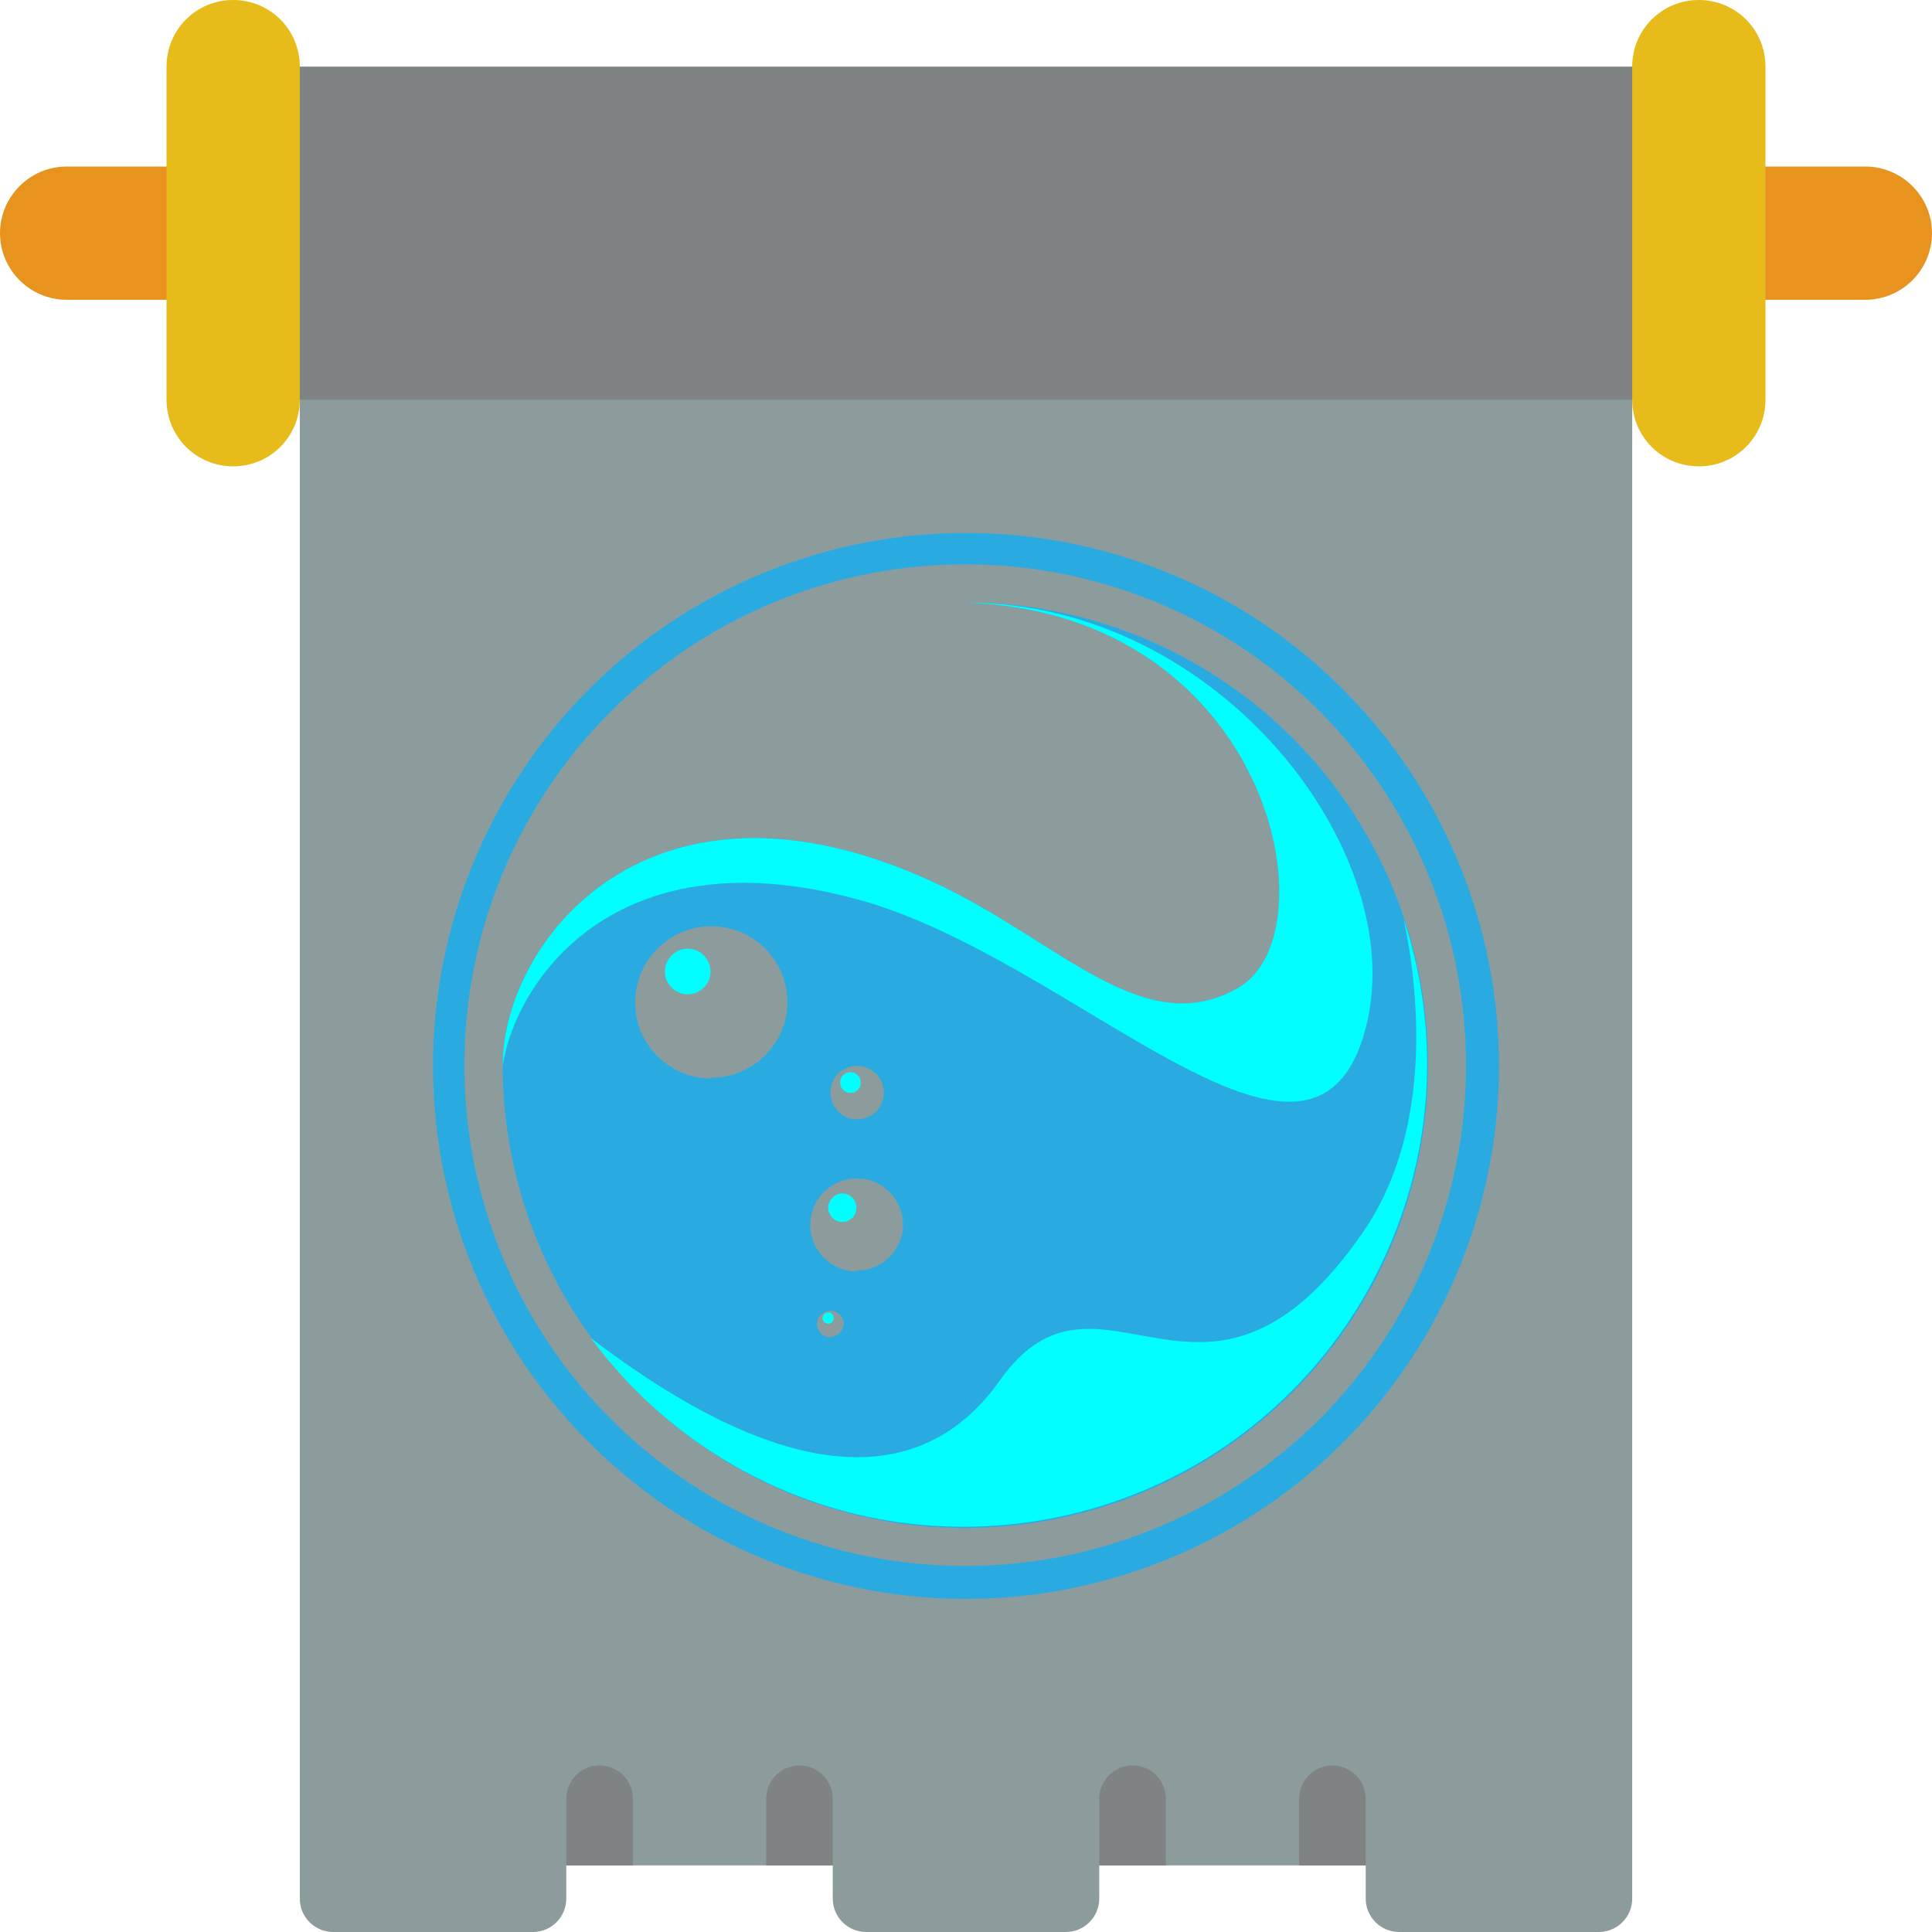
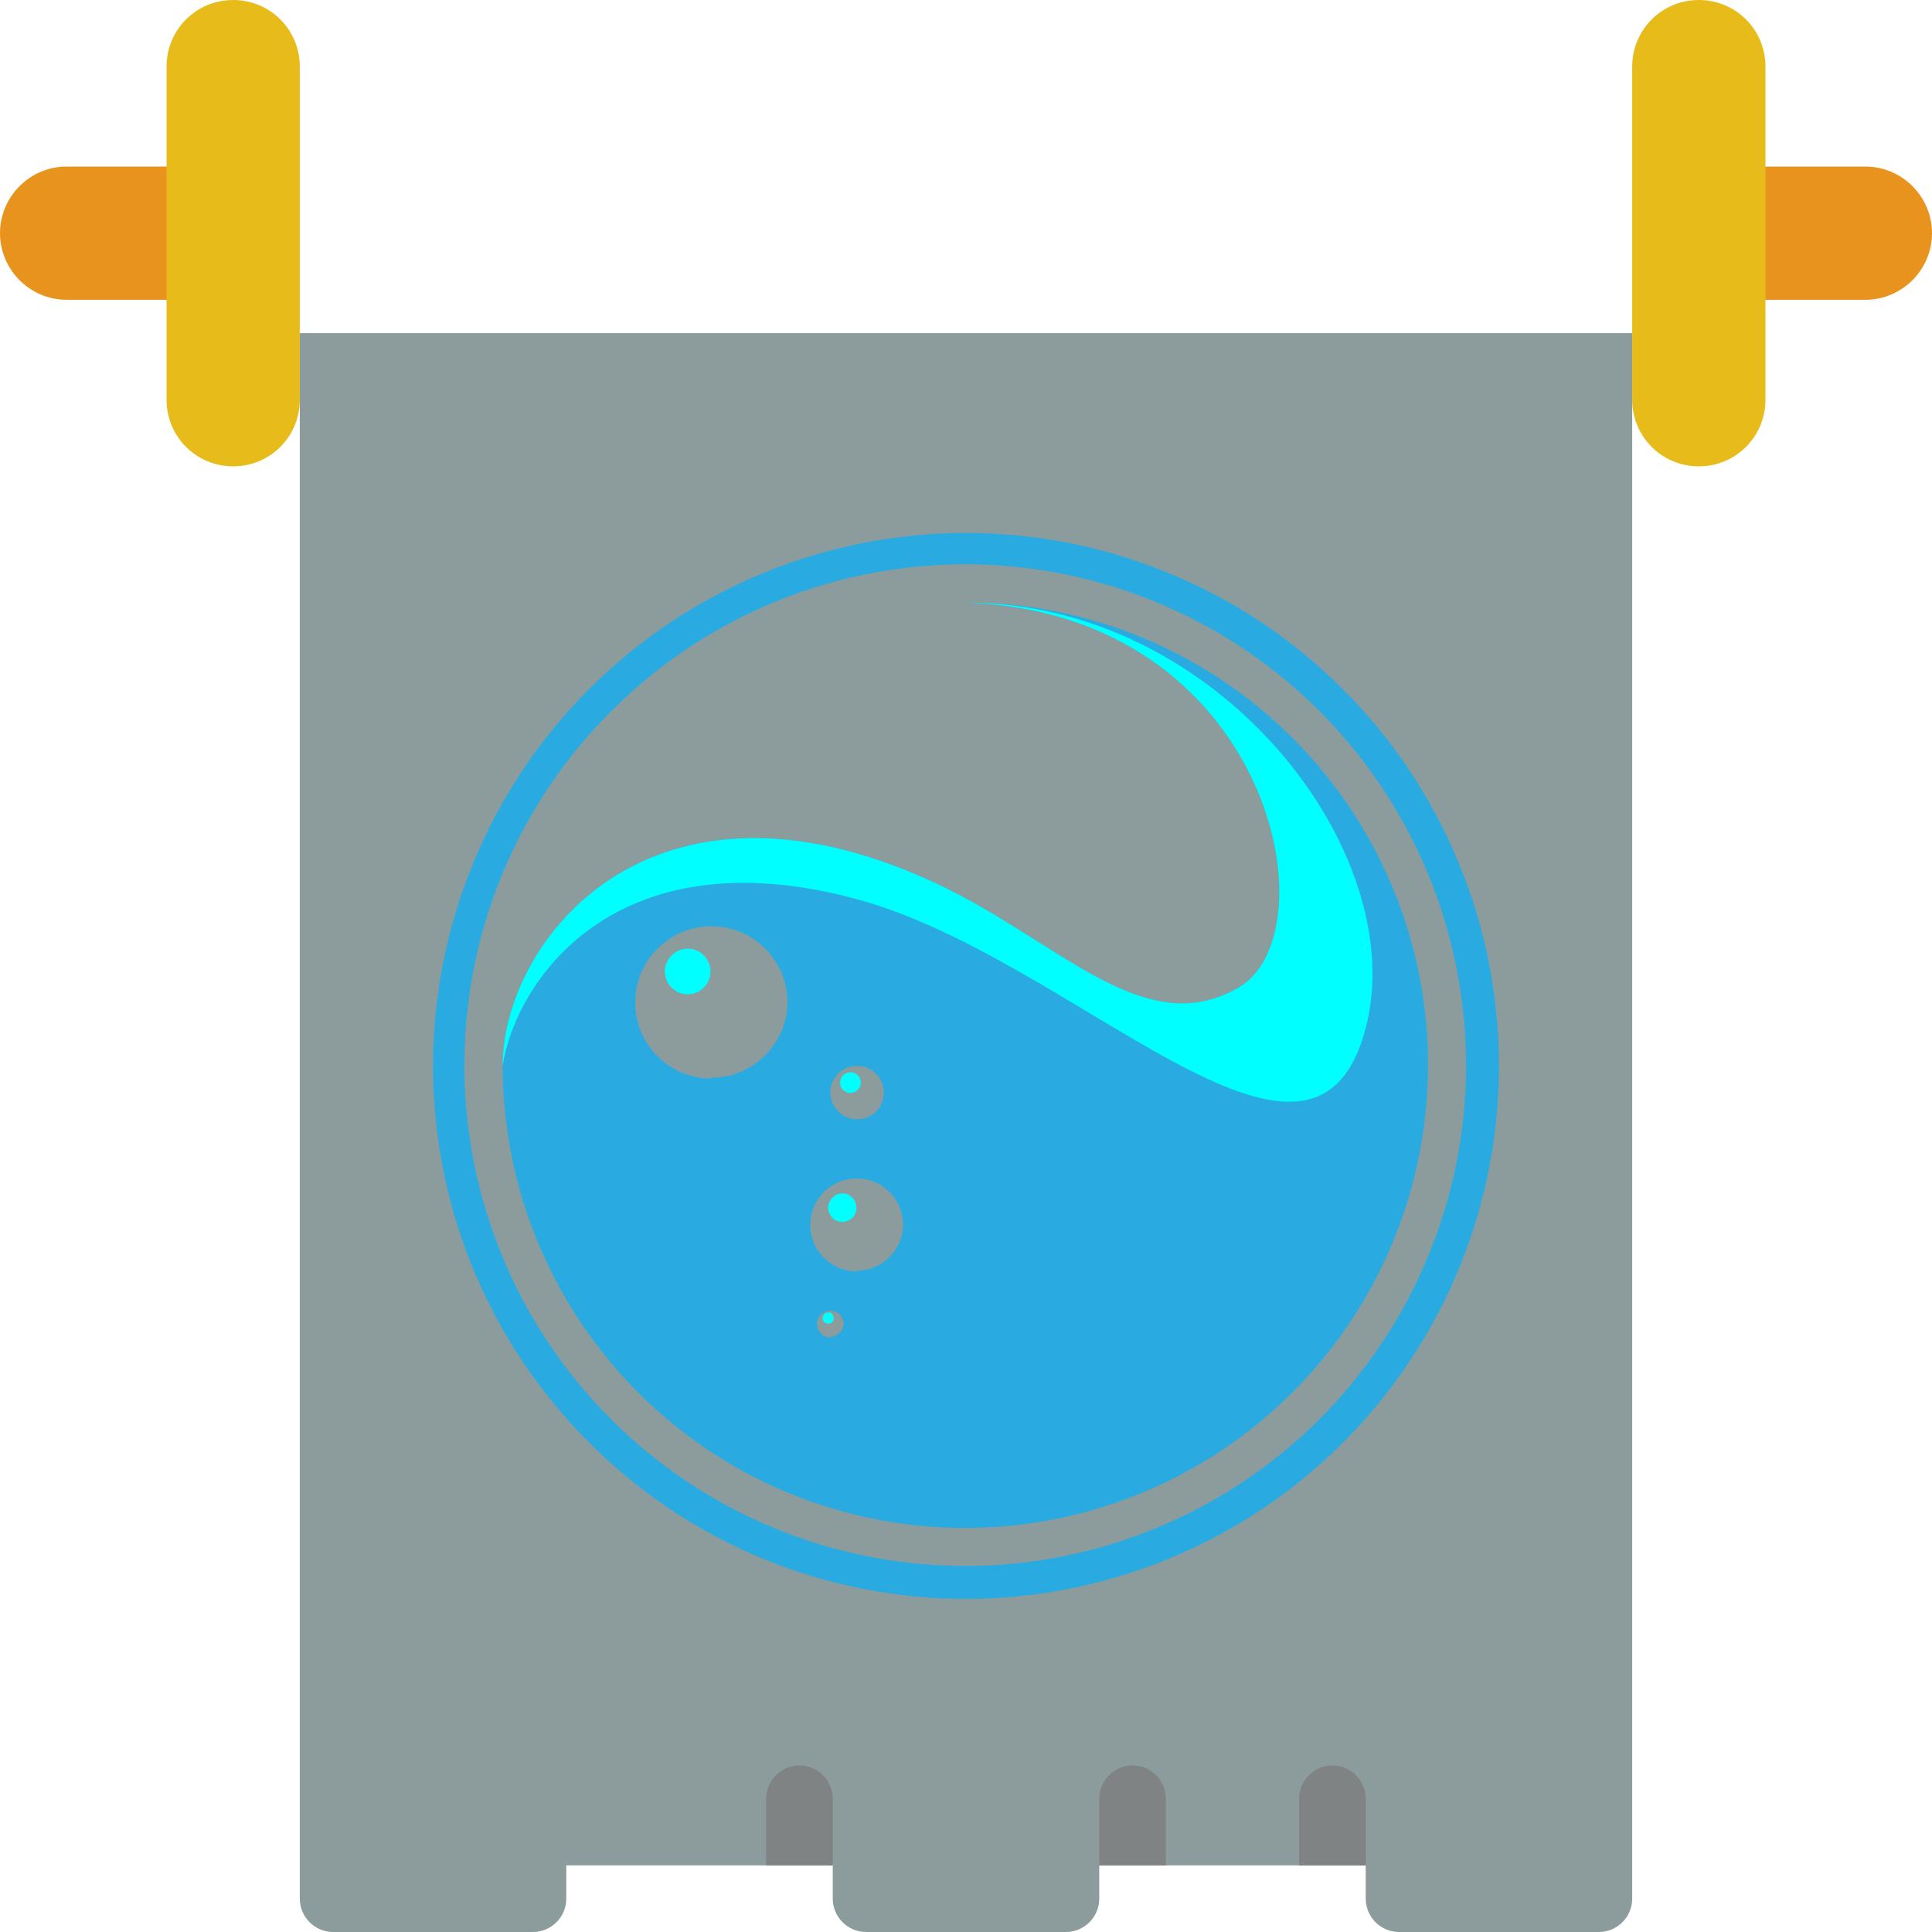
<svg xmlns="http://www.w3.org/2000/svg" viewBox="0 0 58 58" width="58" height="58">
  <style>
		tspan { white-space:pre }
		.shp0 { fill: #8c9c9c } 
		.shp1 { fill: #7f8384 } 
		.shp2 { fill: #e9931f } 
		.shp3 { fill: #e7bb19 } 
		.shp4 { fill: #29abe2 } 
		.shp5 { fill: #00ffff } 
	</style>
  <g id="Page-1">
    <g id="036---Magic-Scroll">
      <path id="Shape" class="shp0" d="M49 10L49 57C49 57.55 48.55 58 48 58L42 58C41.45 58 41 57.55 41 57L41 56L33 56L33 57C33 57.55 32.55 58 32 58L26 58C25.45 58 25 57.55 25 57L25 56L17 56L17 57C17 57.55 16.55 58 16 58L10 58C9.45 58 9 57.55 9 57L9 10L49 10Z" />
      <g id="Layer">
-         <path id="Shape" class="shp1" d="M19 54L19 56L17 56L17 54C17 53.45 17.45 53 18 53C18.55 53 19 53.45 19 54Z" />
        <path id="Shape" class="shp1" d="M41 54L41 56L39 56L39 54C39 53.45 39.45 53 40 53C40.55 53 41 53.45 41 54Z" />
        <path id="Shape" class="shp1" d="M25 54L25 56L23 56L23 54C23 53.45 23.45 53 24 53C24.55 53 25 53.45 25 54Z" />
        <path id="Shape" class="shp1" d="M35 54L35 56L33 56L33 54C33 53.45 33.45 53 34 53C34.55 53 35 53.45 35 54Z" />
      </g>
      <path id="Shape" class="shp2" d="M2 5L6 5L6 9L2 9C0.9 9 0 8.1 0 7C0 5.9 0.9 5 2 5Z" />
      <path id="Shape" class="shp2" d="M56 9L52 9L52 5L56 5C57.1 5 58 5.9 58 7C58 8.1 57.1 9 56 9Z" />
-       <path id="Rectangle-path" class="shp1" d="M8 2L50 2L50 12L8 12L8 2Z" />
      <path id="Rectangle-path" class="shp3" d="M7 0L7 0C8.11 0 9 0.89 9 2L9 12C9 13.11 8.11 14 7 14L7 14C5.89 14 5 13.11 5 12L5 2C5 0.89 5.89 0 7 0Z" />
      <path id="Rectangle-path" class="shp3" d="M51 14L51 14C49.89 14 49 13.11 49 12L49 2C49 0.89 49.89 0 51 0L51 0C52.11 0 53 0.89 53 2L53 12C53 13.11 52.11 14 51 14Z" />
    </g>
  </g>
  <g id="Layer_2">
    <g id="Layer_2-2">
      <path id="Layer" fill-rule="evenodd" class="shp4" d="M29 16C31.1 16 33.18 16.41 35.12 17.22C37.06 18.02 38.83 19.2 40.31 20.69C41.8 22.17 42.98 23.94 43.78 25.88C44.59 27.82 45 29.9 45 32C45 38.47 41.1 44.31 35.12 46.78C29.14 49.26 22.26 47.89 17.69 43.31C13.11 38.74 11.74 31.86 14.22 25.88C16.69 19.9 22.53 16 29 16ZM29 47.01C30.97 47.01 32.92 46.62 34.74 45.86C36.56 45.11 38.21 44 39.61 42.61C41 41.21 42.11 39.56 42.86 37.74C43.62 35.92 44.01 33.97 44.01 32C44.02 25.92 40.36 20.42 34.74 18.09C29.12 15.76 22.65 17.04 18.35 21.35C14.04 25.65 12.76 32.12 15.09 37.74C17.42 43.36 22.92 47.02 29 47.01Z" />
      <path id="Layer" fill-rule="evenodd" class="shp4" d="M29 18.09C34.61 18.09 39.67 21.48 41.82 26.67C43.96 31.86 42.77 37.83 38.8 41.8C34.83 45.77 28.86 46.96 23.67 44.82C18.48 42.67 15.1 37.61 15.09 32C15.09 28.26 19.51 22.55 28.04 26.49C31.79 28.23 34.33 31.3 37.18 29.65C40.03 28 38.14 18.41 29 18.09ZM25.42 32.06C25.33 32.1 25.24 32.16 25.16 32.23C25.09 32.31 25.03 32.39 24.99 32.49C24.95 32.59 24.93 32.69 24.93 32.79C24.93 33.12 25.12 33.41 25.42 33.54C25.72 33.66 26.07 33.6 26.3 33.37C26.53 33.14 26.59 32.79 26.47 32.49C26.34 32.19 26.05 32 25.73 32C25.62 32 25.52 32.02 25.42 32.06ZM21.35 32.35C21.65 32.35 21.95 32.3 22.22 32.18C22.5 32.07 22.75 31.9 22.96 31.69C23.17 31.48 23.34 31.23 23.46 30.96C23.58 30.68 23.64 30.39 23.64 30.09C23.64 29.17 23.08 28.33 22.23 27.98C21.37 27.63 20.39 27.82 19.74 28.48C19.08 29.13 18.89 30.11 19.24 30.97C19.6 31.82 20.43 32.38 21.35 32.38L21.35 32.35ZM24.93 40.13C24.98 40.13 25.03 40.12 25.08 40.1C25.12 40.08 25.17 40.05 25.2 40.02C25.24 39.98 25.27 39.94 25.29 39.9C25.31 39.85 25.32 39.8 25.33 39.75C25.33 39.59 25.23 39.44 25.08 39.38C24.93 39.32 24.76 39.35 24.64 39.47C24.53 39.58 24.49 39.75 24.56 39.9C24.62 40.05 24.77 40.15 24.93 40.15L24.93 40.13ZM25.73 38.14C25.91 38.14 26.09 38.11 26.25 38.04C26.42 37.97 26.57 37.87 26.7 37.74C26.83 37.61 26.93 37.46 27 37.3C27.07 37.13 27.11 36.95 27.11 36.77C27.11 36.21 26.77 35.7 26.25 35.48C25.73 35.27 25.13 35.39 24.73 35.79C24.33 36.19 24.22 36.79 24.43 37.31C24.65 37.83 25.16 38.17 25.73 38.17L25.73 38.14Z" />
-       <path id="Layer" class="shp5" d="M42.14 27.57C42.14 27.75 43.55 33.18 40.92 36.99C36.18 43.85 33.03 37.17 30.01 41.45C27.88 44.46 24.03 44.97 17.74 40.17C19.7 42.83 22.55 44.71 25.76 45.47C28.98 46.22 32.37 45.8 35.31 44.29C38.25 42.78 40.55 40.26 41.8 37.2C43.06 34.14 43.18 30.74 42.14 27.59L42.14 27.57Z" />
      <path id="Layer" class="shp5" d="M29 18.09C38.14 18.41 40.03 28 37.18 29.65C34.33 31.3 31.79 28.23 28.04 26.49C19.51 22.55 15.09 28.26 15.09 32C15.46 29.53 18.39 25.03 25.67 26.98C32.22 28.71 39.41 36.96 41 30.86C42.37 25.66 36.65 18.09 29 18.09Z" />
      <path id="Layer" class="shp5" d="M20.65 29.85C20.27 29.85 19.96 29.54 19.96 29.17C19.96 28.79 20.27 28.48 20.65 28.48C21.02 28.48 21.33 28.79 21.33 29.17C21.33 29.54 21.02 29.85 20.65 29.85Z" />
      <path id="Layer" class="shp5" d="M25.84 32.5C25.84 32.46 25.83 32.42 25.82 32.38C25.8 32.34 25.78 32.31 25.75 32.28C25.72 32.25 25.69 32.23 25.65 32.21C25.61 32.2 25.57 32.19 25.53 32.19C25.49 32.19 25.45 32.2 25.41 32.21C25.37 32.23 25.34 32.25 25.31 32.28C25.28 32.31 25.26 32.34 25.24 32.38C25.23 32.42 25.22 32.46 25.22 32.5C25.22 32.54 25.23 32.58 25.24 32.62C25.26 32.66 25.28 32.69 25.31 32.72C25.34 32.75 25.37 32.77 25.41 32.79C25.45 32.8 25.49 32.81 25.53 32.81C25.57 32.81 25.61 32.8 25.65 32.79C25.69 32.77 25.72 32.75 25.75 32.72C25.78 32.69 25.8 32.65 25.82 32.62C25.83 32.58 25.84 32.54 25.84 32.5Z" />
      <path id="Layer" class="shp5" d="M25.71 36.26C25.71 36.2 25.7 36.15 25.68 36.09C25.66 36.04 25.63 36 25.59 35.96C25.55 35.92 25.5 35.88 25.45 35.86C25.4 35.84 25.34 35.83 25.29 35.83C25.23 35.83 25.17 35.84 25.12 35.86C25.07 35.88 25.03 35.92 24.99 35.96C24.95 36 24.92 36.04 24.9 36.09C24.87 36.15 24.86 36.2 24.86 36.26C24.86 36.31 24.87 36.37 24.9 36.42C24.92 36.47 24.95 36.52 24.99 36.56C25.03 36.6 25.07 36.63 25.12 36.65C25.18 36.67 25.23 36.68 25.29 36.68C25.34 36.68 25.4 36.67 25.45 36.65C25.5 36.63 25.55 36.6 25.59 36.56C25.63 36.52 25.66 36.47 25.68 36.42C25.7 36.37 25.71 36.31 25.71 36.26Z" />
      <path id="Layer" class="shp5" d="M25.03 39.57C25.03 39.55 25.02 39.53 25.02 39.51C25.01 39.49 25 39.47 24.98 39.45C24.97 39.44 24.95 39.42 24.93 39.41C24.91 39.41 24.88 39.4 24.86 39.4C24.84 39.4 24.82 39.41 24.8 39.41C24.78 39.42 24.76 39.44 24.74 39.45C24.73 39.47 24.71 39.49 24.71 39.51C24.7 39.53 24.69 39.55 24.69 39.57C24.69 39.59 24.7 39.62 24.71 39.64C24.72 39.66 24.73 39.67 24.74 39.69C24.76 39.7 24.78 39.72 24.8 39.72C24.82 39.73 24.84 39.74 24.86 39.74C24.88 39.74 24.91 39.73 24.93 39.72C24.95 39.72 24.96 39.7 24.98 39.69C25 39.67 25.01 39.65 25.02 39.63C25.02 39.61 25.03 39.59 25.03 39.57L25.03 39.57Z" />
    </g>
  </g>
</svg>